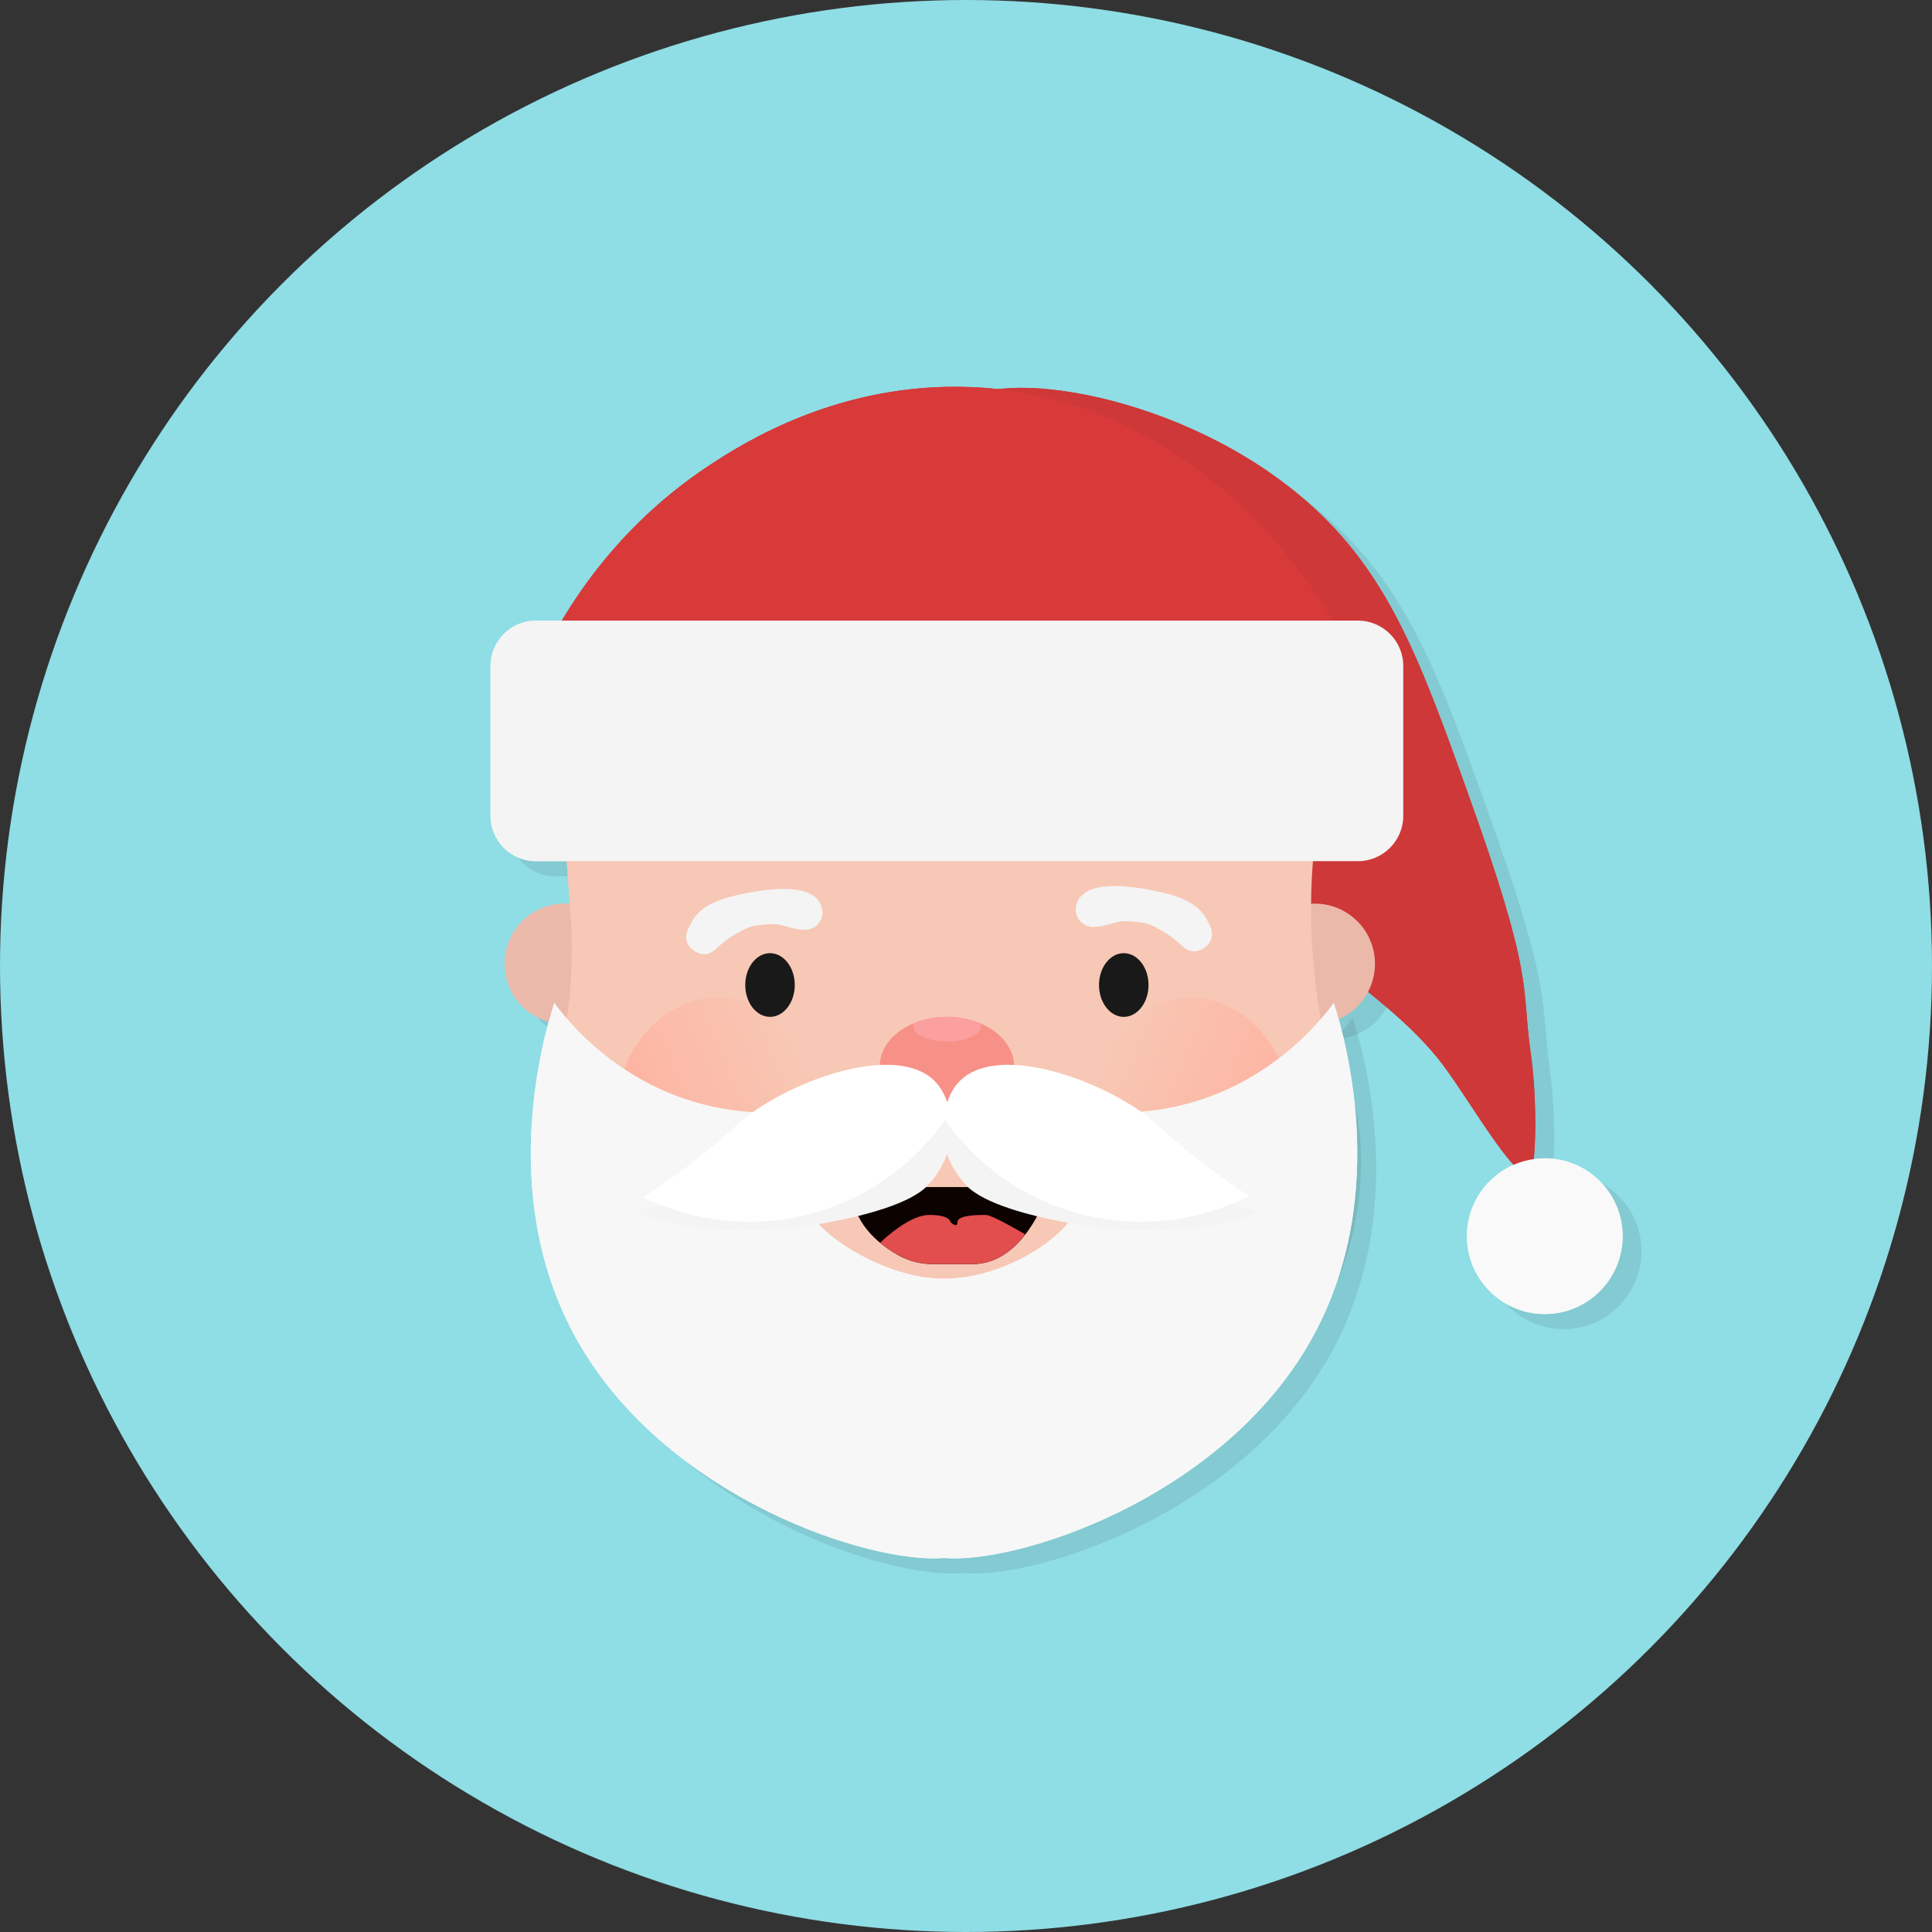
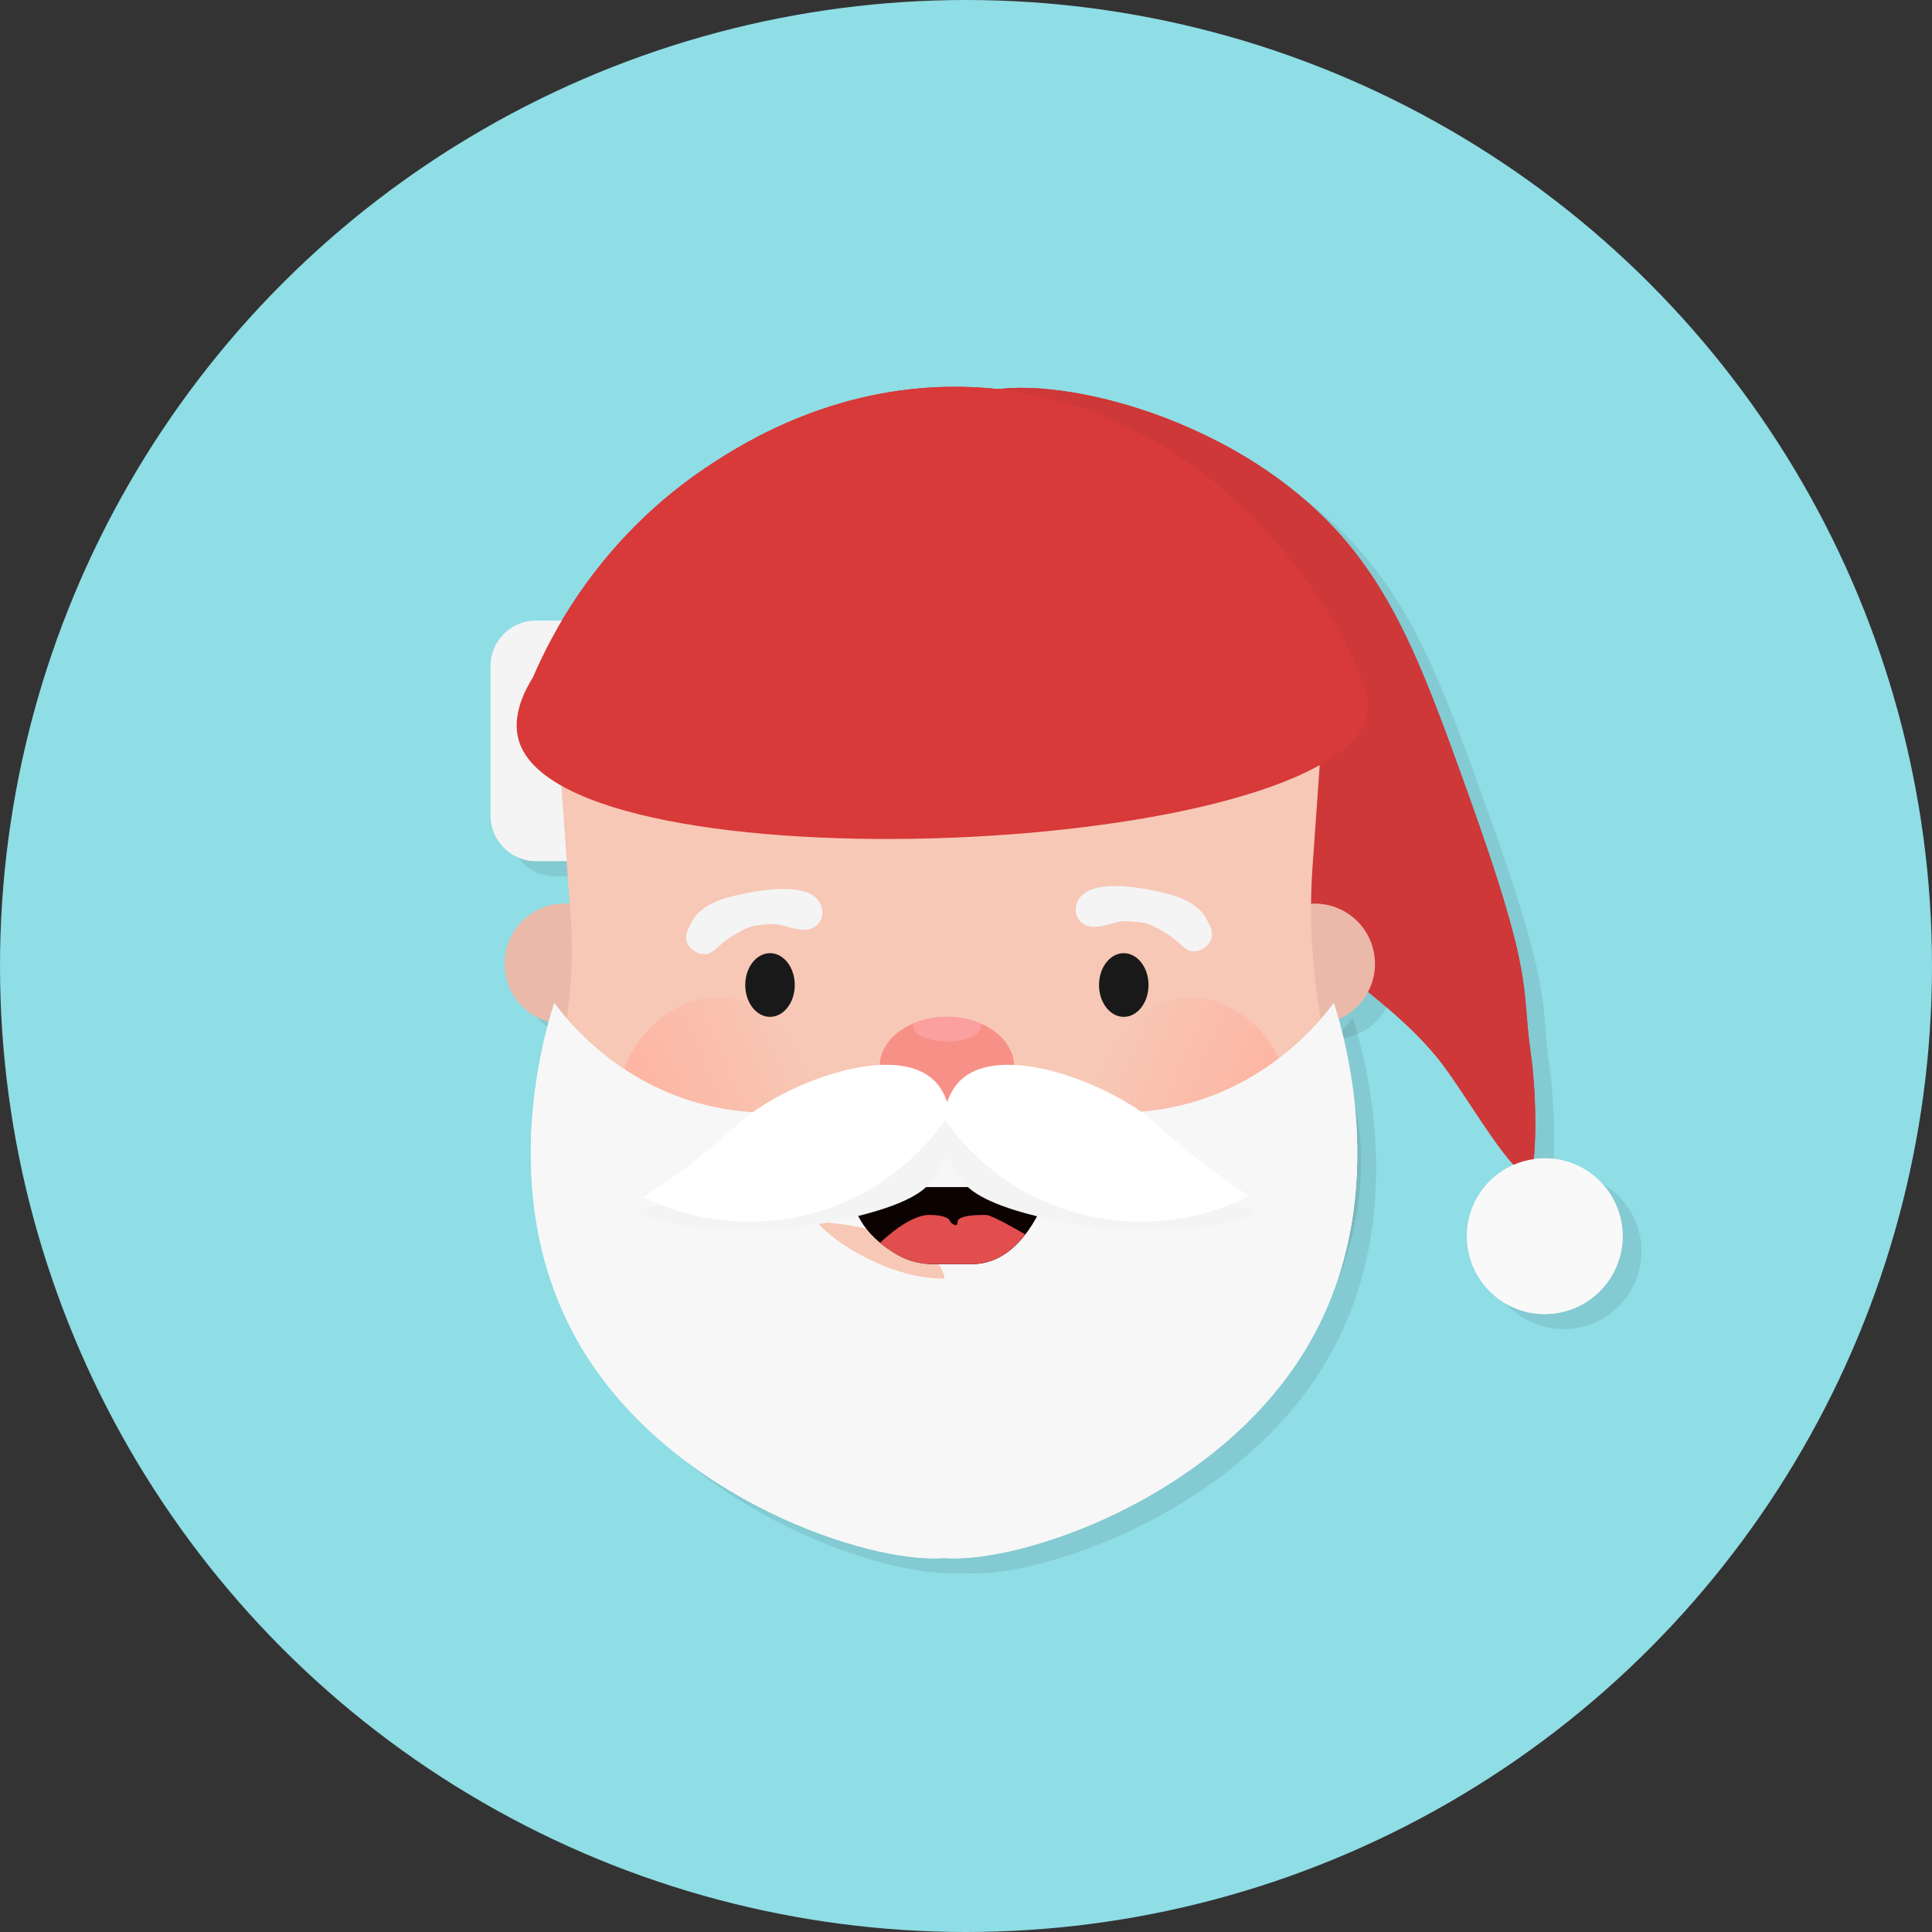
<svg xmlns="http://www.w3.org/2000/svg" version="1.1" x="0px" y="0px" viewBox="0 0 512 512" style="enable-background:new 0 0 512 512;" xml:space="preserve">
  <rect x="0" y="0" width="512" height="512" fill="#333333" stroke="none" />
  <style type="text/css">
	.st0{fill:#8FDDE5;}
	.st1{opacity:0.1;}
	.st2{fill:#1E1E1E;}
	.st3{fill:#CE3838;}
	.st4{fill:#EAB9A9;}
	.st5{fill:#F7C8B5;}
	.st6{fill:url(#SVGID_1_);}
	.st7{fill:url(#SVGID_2_);}
	.st8{fill:#191919;}
	.st9{fill:#F7F7F7;}
	.st10{fill:#F79086;}
	.st11{fill:#0C0300;}
	.st12{fill:#F4F4F4;}
	.st13{fill:#E24D4D;}
	.st14{fill:#D83939;}
	.st15{fill:#F9F9F9;}
	.st16{fill:#FC9F9F;}
	.st17{fill:#FFFFFF;}
	.st18{fill:url(#SVGID_3_);}
	.st19{fill:url(#SVGID_4_);}
</style>
  <g id="Layer_1">
    <g>
      <circle class="st0" cx="256" cy="256" r="256" />
    </g>
  </g>
  <g id="Layer_2">
    <g>
      <g class="st1">
        <path class="st2" d="M258.75,112.22c5.92-11.31,55.79-5.56,90,22.5c23.63,19.38,32.2,43.19,45,78.75     c18.2,50.56,14.29,51.27,16.88,69.38c1.88,13.13,1.39,30.14,0,31.88c-3.29,4.08-16.88-20.63-24.38-30     c-19.21-24.01-52.5-33.75-60-73.13C312.73,140.62,252.03,125.05,258.75,112.22z" />
      </g>
      <g>
        <path class="st3" d="M253.75,108.22c5.92-11.31,55.79-5.56,90,22.5c23.63,19.38,32.2,43.19,45,78.75     c18.2,50.56,14.29,51.27,16.88,69.38c1.88,13.13,1.39,30.14,0,31.88c-3.29,4.08-16.88-20.63-24.38-30     c-19.21-24.01-52.5-33.75-60-73.13C307.73,136.62,247.03,121.05,253.75,108.22z" />
      </g>
    </g>
    <g>
      <g class="st1">
        <circle class="st2" cx="154.69" cy="259.41" r="15.94" />
      </g>
      <g>
        <circle class="st4" cx="149.69" cy="255.41" r="15.94" />
      </g>
    </g>
    <g>
      <g class="st1">
        <circle class="st2" cx="353.44" cy="259.41" r="15.94" />
      </g>
      <g>
        <circle class="st4" cx="348.44" cy="255.41" r="15.94" />
      </g>
    </g>
    <g>
      <g class="st1">
        <path class="st2" d="M358.68,291.17c-4.83-18.71-7.22-37.96-5.86-57.23l3.43-48.59c0-12.38-10.13-22.5-22.5-22.5H174.38     c-12.37,0-22.5,10.12-22.5,22.5l4.32,61.2c1.02,14.25-0.46,25.24-2.05,32.76c-1.06,5-1.6,5.83-2.55,10.85     c-0.76,3.99-3.37,17.51-1.24,30.86c2.68,16.83,10.03,30.83,18.94,38.23c4.65,4.86,24.49,7.96,31.33,7.96H307.5     c5.47,0,25.5-1.99,29.41-5.26c10.58-6.26,19.68-21.77,22.74-40.93C361.38,310.15,360.9,299.79,358.68,291.17z" />
      </g>
      <g>
        <path class="st5" d="M353.68,287.17c-4.83-18.71-7.22-37.96-5.86-57.23l3.43-48.59c0-12.38-10.13-22.5-22.5-22.5H169.38     c-12.37,0-22.5,10.12-22.5,22.5l4.32,61.2c1.02,14.25-0.46,25.24-2.05,32.76c-1.06,5-1.6,5.83-2.55,10.85     c-0.76,3.99-3.37,17.51-1.24,30.86c2.68,16.83,10.03,30.83,18.94,38.23c4.65,4.86,24.49,7.96,31.33,7.96H302.5     c5.47,0,25.5-1.99,29.41-5.26c10.58-6.26,19.68-21.77,22.74-40.93C356.38,306.15,355.9,295.79,353.68,287.17z" />
      </g>
    </g>
    <g>
      <g class="st1">
        <path class="st2" d="M167.49,299.15c0.16-2.01,1.9-19.76,16.09-27.62c1.77-0.98,7-3.8,13.33-3.22     c11.75,1.08,22.46,13.41,26.14,30.69" />
      </g>
      <g>
        <linearGradient id="SVGID_1_" gradientUnits="userSpaceOnUse" x1="168.317" y1="291.144" x2="231.852" y2="291.144" gradientTransform="matrix(0.752 -0.333 0.325 0.771 -57.976 128.509)">
          <stop offset="0" style="stop-color:#FFB19F" />
          <stop offset="1" style="stop-color:#F7C8B5" />
        </linearGradient>
        <path class="st6" d="M162.49,295.15c0.16-2.01,1.9-19.76,16.09-27.62c1.77-0.98,7-3.8,13.33-3.22     c11.75,1.08,22.46,13.41,26.14,30.69" />
      </g>
    </g>
    <g>
      <g class="st1">
        <path class="st2" d="M348.05,299.15c-0.16-2.01-1.9-19.76-16.09-27.62c-1.77-0.98-7-3.8-13.33-3.22     c-11.75,1.08-22.46,13.41-26.14,30.69" />
      </g>
      <g>
        <linearGradient id="SVGID_2_" gradientUnits="userSpaceOnUse" x1="8.119" y1="221.849" x2="71.654" y2="221.849" gradientTransform="matrix(-0.752 -0.333 -0.325 0.771 420.521 128.509)">
          <stop offset="0" style="stop-color:#FFB19F" />
          <stop offset="1" style="stop-color:#F7C8B5" />
        </linearGradient>
        <path class="st7" d="M343.05,295.15c-0.16-2.01-1.9-19.76-16.09-27.62c-1.77-0.98-7-3.8-13.33-3.22     c-11.75,1.08-22.46,13.41-26.14,30.69" />
      </g>
    </g>
    <g>
      <g class="st1">
        <ellipse class="st2" cx="209.06" cy="265.04" rx="6.56" ry="8.44" />
      </g>
      <g>
        <ellipse class="st8" cx="204.06" cy="261.04" rx="6.56" ry="8.44" />
      </g>
    </g>
    <g>
      <g class="st1">
        <ellipse class="st2" cx="302.81" cy="265.04" rx="6.56" ry="8.44" />
      </g>
      <g>
        <ellipse class="st8" cx="297.81" cy="261.04" rx="6.56" ry="8.44" />
      </g>
    </g>
    <g>
      <g class="st1">
        <path class="st2" d="M358.49,269.72c-3,4.1-17.79,23.46-45,28.13c-23.4,4.01-44.46-4.82-48.75-9.38     c-0.49-0.52-2.4-2.73-5.63-3.75c-0.24-0.08-0.69-0.23-1.25-0.37c-0.89-0.32-1.81-0.42-2.68-0.4c-0.87-0.02-1.79,0.09-2.68,0.4     c-0.56,0.15-1.01,0.3-1.25,0.37c-3.23,1.02-5.14,3.23-5.63,3.75c-4.29,4.56-25.35,13.39-48.75,9.38     c-27.21-4.67-42-24.02-45-28.13c-3.39,10.87-15.46,53.9,7.5,91.88c24,39.71,76,56.87,95.81,55.29     c19.81,1.58,71.81-15.58,95.81-55.29C373.95,323.62,361.88,280.59,358.49,269.72z" />
      </g>
      <g>
        <path class="st9" d="M353.49,265.72c-3,4.1-17.79,23.46-45,28.13c-23.4,4.01-44.46-4.82-48.75-9.38     c-0.49-0.52-2.4-2.73-5.63-3.75c-0.24-0.08-0.69-0.23-1.25-0.37c-0.89-0.32-1.81-0.42-2.68-0.4c-0.87-0.02-1.79,0.09-2.68,0.4     c-0.56,0.15-1.01,0.3-1.25,0.37c-3.23,1.02-5.14,3.23-5.63,3.75c-4.29,4.56-25.35,13.39-48.75,9.38     c-27.21-4.67-42-24.02-45-28.13c-3.39,10.87-15.46,53.9,7.5,91.88c24,39.71,76,56.87,95.81,55.29     c19.81,1.58,71.81-15.58,95.81-55.29C368.95,319.62,356.88,276.59,353.49,265.72z" />
      </g>
    </g>
    <g>
      <g class="st1">
        <ellipse class="st2" cx="255.94" cy="286.6" rx="17.81" ry="13.13" />
      </g>
      <g>
        <ellipse class="st10" cx="250.94" cy="282.6" rx="17.81" ry="13.13" />
      </g>
    </g>
    <g>
      <g class="st1">
        <path class="st2" d="M217.49,318.62c-1.07,8.78,14.46,19.22,27.26,22.72c2.07,0.57,5.77,1.55,10.6,1.51     c17.88-0.13,37.78-14.06,36.35-24.23c-1.38-9.8-22.41-14.95-36.35-15.14C239.92,303.26,218.67,308.91,217.49,318.62z" />
      </g>
      <g>
        <path class="st5" d="M212.49,314.62c-1.07,8.78,14.46,19.22,27.26,22.72c2.07,0.57,5.77,1.55,10.6,1.51     c17.88-0.13,37.78-14.06,36.35-24.23c-1.38-9.8-22.41-14.95-36.35-15.14C234.92,299.26,213.67,304.91,212.49,314.62z" />
      </g>
    </g>
    <g>
      <g class="st1">
        <path class="st2" d="M230.63,318.58h52.5c0,0-4.45,15.58-15.3,19.52c-1.57,0.57-3.28,0.9-5.12,0.9h-10.47     c-3.28,0-6.5-0.82-9.35-2.44C237.73,333.61,230.63,327.87,230.63,318.58z" />
      </g>
      <g>
        <path class="st11" d="M225.63,314.58h52.5c0,0-4.45,15.58-15.3,19.52c-1.57,0.57-3.28,0.9-5.12,0.9h-10.47     c-3.28,0-6.5-0.82-9.35-2.44C232.73,329.61,225.63,323.87,225.63,314.58z" />
      </g>
    </g>
    <g>
      <g class="st1">
        <path class="st2" d="M331.94,323.35c-3.9-1-7.64-2.68-16.88-9.38c-12.72-9.23-12.32-10.9-18.75-15     c-11.65-7.43-30.08-12.86-37.5-5.63c-1.43,1.39-2.3,3.11-2.84,4.72c-0.54-1.61-1.42-3.33-2.84-4.72     c-7.42-7.23-25.85-1.81-37.5,5.63c-6.43,4.1-6.03,5.77-18.75,15c-9.24,6.7-12.98,8.38-16.88,9.38c-2.82,0.72-5.59,1.05-5.63,1.88     c-0.08,1.73,11.98,3.58,13.13,3.75c7.65,1.15,21.68,2.37,41.25-1.88c17.22-3.73,21.2-7.89,22.5-9.38     c0.87-0.99,3.34-3.83,4.72-7.89c1.38,4.06,3.85,6.89,4.72,7.89c1.3,1.48,5.28,5.64,22.5,9.38c19.57,4.24,33.6,3.03,41.25,1.88     c1.14-0.17,13.21-2.02,13.13-3.75C337.52,324.4,334.76,324.07,331.94,323.35z" />
      </g>
      <g>
        <path class="st12" d="M326.94,319.35c-3.9-1-7.64-2.68-16.88-9.38c-12.72-9.23-12.32-10.9-18.75-15     c-11.65-7.43-30.08-12.86-37.5-5.63c-1.43,1.39-2.3,3.11-2.84,4.72c-0.54-1.61-1.42-3.33-2.84-4.72     c-7.42-7.23-25.85-1.81-37.5,5.63c-6.43,4.1-6.03,5.77-18.75,15c-9.24,6.7-12.98,8.38-16.88,9.38c-2.82,0.72-5.59,1.05-5.63,1.88     c-0.08,1.73,11.98,3.58,13.13,3.75c7.65,1.15,21.68,2.37,41.25-1.88c17.22-3.73,21.2-7.89,22.5-9.38     c0.87-0.99,3.34-3.83,4.72-7.89c1.38,4.06,3.85,6.89,4.72,7.89c1.3,1.48,5.28,5.64,22.5,9.38c19.57,4.24,33.6,3.03,41.25,1.88     c1.14-0.17,13.21-2.02,13.13-3.75C332.52,320.4,329.76,320.07,326.94,319.35z" />
      </g>
    </g>
    <g>
      <g class="st1">
        <path class="st2" d="M276.71,331.13c-2.29-1.34-8.92-5.16-10.46-5.16c-1.88,0-7.5,0-7.5,1.88s-1.88,0-1.88,0s0-1.88-5.63-1.88     c-5.22,0-12.05,6.46-13,7.38c1.57,1.3,3.18,2.37,4.64,3.2c2.85,1.62,6.07,2.44,9.35,2.44h10.47c1.85,0,3.55-0.33,5.12-0.9     C271.51,336.76,274.43,334.08,276.71,331.13z" />
      </g>
      <g>
        <path class="st13" d="M271.71,327.13c-2.29-1.34-8.92-5.16-10.46-5.16c-1.88,0-7.5,0-7.5,1.88s-1.88,0-1.88,0s0-1.88-5.63-1.88     c-5.22,0-12.05,6.46-13,7.38c1.57,1.3,3.18,2.37,4.64,3.2c2.85,1.62,6.07,2.44,9.35,2.44h10.47c1.85,0,3.55-0.33,5.12-0.9     C266.51,332.76,269.43,330.08,271.71,327.13z" />
      </g>
    </g>
    <g>
      <g class="st1">
        <path class="st2" d="M191.55,256.88c-1.92-0.08-3.92-1.46-4.52-3.25c-0.57-1.69,0.26-3.34,0.66-4.1     c0.65-1.25,2.05-5.67,11.06-7.93c7.5-1.88,22.81-4.67,24.15,3.52c0,0.03,0.01,0.05,0.01,0.08c0.43,2.8-1.89,5.29-4.72,5.21     c-1.37-0.04-3.09-0.34-5.24-1.01c-2.8-0.87-4.67-0.38-6.69-0.24c-2.45,0.17-4.21,1.17-6.27,2.35     C194.89,254.42,194.25,256.99,191.55,256.88z" />
      </g>
      <g>
        <path class="st12" d="M186.55,252.88c-1.92-0.08-3.92-1.46-4.52-3.25c-0.57-1.69,0.26-3.34,0.66-4.1     c0.65-1.25,2.05-5.67,11.06-7.93c7.5-1.88,22.81-4.67,24.15,3.52c0,0.03,0.01,0.05,0.01,0.08c0.43,2.8-1.89,5.29-4.72,5.21     c-1.37-0.04-3.09-0.34-5.24-1.01c-2.8-0.87-4.67-0.38-6.69-0.24c-2.45,0.17-4.21,1.17-6.27,2.35     C189.89,250.42,189.25,252.99,186.55,252.88z" />
      </g>
    </g>
    <g>
      <g class="st1">
        <path class="st2" d="M321.49,256.11c1.92-0.08,3.92-1.46,4.52-3.25c0.57-1.69-0.26-3.34-0.66-4.1     c-0.65-1.25-2.05-5.67-11.06-7.93c-7.5-1.88-22.81-4.67-24.15,3.52c0,0.03-0.01,0.05-0.01,0.08c-0.43,2.8,1.89,5.29,4.72,5.21     c1.37-0.04,3.09-0.34,5.24-1.01c2.8-0.87,4.67-0.38,6.69-0.24c2.45,0.17,4.21,1.17,6.27,2.35     C318.14,253.65,318.78,256.21,321.49,256.11z" />
      </g>
      <g>
        <path class="st12" d="M316.49,252.11c1.92-0.08,3.92-1.46,4.52-3.25c0.57-1.69-0.26-3.34-0.66-4.1     c-0.65-1.25-2.05-5.67-11.06-7.93c-7.5-1.88-22.81-4.67-24.15,3.52c0,0.03-0.01,0.05-0.01,0.08c-0.43,2.8,1.89,5.29,4.72,5.21     c1.37-0.04,3.09-0.34,5.24-1.01c2.8-0.87,4.67-0.38,6.69-0.24c2.45,0.17,4.21,1.17,6.27,2.35     C313.14,249.65,313.78,252.21,316.49,252.11z" />
      </g>
    </g>
    <g>
      <g class="st1">
        <path class="st2" d="M146.25,183.47c4.59-10.71,17.51-36.94,46.88-56.25c8.84-5.81,34.39-22.12,69.38-20.63     c55.04,2.35,91.23,46.92,103.13,76.88c1.95,4.92,2.3,7.06,1.88,9.38c-7.09,38.4-212.82,47.53-225,7.5     C140.52,193.83,143.99,187.1,146.25,183.47z" />
      </g>
      <g>
        <path class="st14" d="M141.25,179.47c4.59-10.71,17.51-36.94,46.88-56.25c8.84-5.81,34.39-22.12,69.38-20.63     c55.04,2.35,91.23,46.92,103.13,76.88c1.95,4.92,2.3,7.06,1.88,9.38c-7.09,38.4-212.82,47.53-225,7.5     C135.52,189.83,138.99,183.1,141.25,179.47z" />
      </g>
    </g>
    <g>
      <g class="st1">
        <path class="st2" d="M364.88,232.22H147c-6.6,0-12-5.4-12-12v-39.75c0-6.6,5.4-12,12-12h217.88c6.6,0,12,5.4,12,12v39.75     C376.88,226.82,371.48,232.22,364.88,232.22z" />
      </g>
      <g>
        <path class="st12" d="M359.88,228.22H142c-6.6,0-12-5.4-12-12v-39.75c0-6.6,5.4-12,12-12h217.88c6.6,0,12,5.4,12,12v39.75     C371.88,222.82,366.48,228.22,359.88,228.22z" />
      </g>
    </g>
    <g>
      <g class="st1">
        <circle class="st2" cx="414.38" cy="331.6" r="20.63" />
      </g>
      <g>
        <circle class="st15" cx="409.38" cy="327.6" r="20.63" />
      </g>
    </g>
    <g>
      <g class="st1">
        <path class="st2" d="M247.2,275.17c-0.13,0.27-0.2,0.55-0.2,0.83c0,2.21,4.03,4,9,4s9-1.79,9-4c0-0.26-0.06-0.51-0.17-0.76     c-2.62-1.12-5.65-1.77-8.9-1.77C252.76,273.47,249.78,274.09,247.2,275.17z" />
      </g>
      <g>
        <path class="st16" d="M242.2,271.17c-0.13,0.27-0.2,0.55-0.2,0.83c0,2.21,4.03,4,9,4s9-1.79,9-4c0-0.26-0.06-0.51-0.17-0.76     c-2.62-1.12-5.65-1.77-8.9-1.77C247.76,269.47,244.78,270.09,242.2,271.17z" />
      </g>
    </g>
    <g>
      <g class="st1">
        <path class="st2" d="M175.52,321.25c8.45,4.17,17.96,6.52,28.03,6.52c21.45,0,40.4-10.65,51.9-26.93     c11.5,16.29,30.45,26.93,51.9,26.93c10.32,0,20.05-2.48,28.66-6.84c-2.21-1.42-4.77-3.18-7.83-5.4     c-15.54-11.27-15.04-13.31-22.9-18.32c-14.23-9.07-36.73-15.7-45.79-6.87c-1.74,1.7-2.81,3.8-3.47,5.76     c-0.66-1.96-1.73-4.06-3.47-5.76c-9.06-8.83-31.56-2.21-45.79,6.87c-7.85,5.01-7.36,7.05-22.9,18.32     C180.56,317.92,177.84,319.77,175.52,321.25z" />
      </g>
      <g>
        <path class="st17" d="M170.52,317.25c8.45,4.17,17.96,6.52,28.03,6.52c21.45,0,40.4-10.65,51.9-26.93     c11.5,16.29,30.45,26.93,51.9,26.93c10.32,0,20.05-2.48,28.66-6.84c-2.21-1.42-4.77-3.18-7.83-5.4     c-15.54-11.27-15.04-13.31-22.9-18.32c-14.23-9.07-36.73-15.7-45.79-6.87c-1.74,1.7-2.81,3.8-3.47,5.76     c-0.66-1.96-1.73-4.06-3.47-5.76c-9.06-8.83-31.56-2.21-45.79,6.87c-7.85,5.01-7.36,7.05-22.9,18.32     C175.56,313.92,172.84,315.77,170.52,317.25z" />
      </g>
    </g>
  </g>
  <g id="Layer_3">
    <path class="st3" d="M253.75,108.22c5.92-11.31,55.79-5.56,90,22.5c23.63,19.38,32.2,43.19,45,78.75   c18.2,50.56,14.29,51.27,16.88,69.38c1.88,13.13,1.39,30.14,0,31.88c-3.29,4.08-16.88-20.63-24.38-30   c-19.21-24.01-52.5-33.75-60-73.13C307.73,136.62,247.03,121.05,253.75,108.22z" />
    <circle class="st4" cx="149.69" cy="255.41" r="15.94" />
    <circle class="st4" cx="348.44" cy="255.41" r="15.94" />
    <path class="st5" d="M353.68,287.17c-4.83-18.71-7.22-37.96-5.86-57.23l3.43-48.59c0-12.38-10.13-22.5-22.5-22.5H169.38   c-12.37,0-22.5,10.12-22.5,22.5l4.32,61.2c1.02,14.25-0.46,25.24-2.05,32.76c-1.06,5-1.6,5.83-2.55,10.85   c-0.76,3.99-3.37,17.51-1.24,30.86c2.68,16.83,10.03,30.83,18.94,38.23c4.65,4.86,24.49,7.96,31.33,7.96H302.5   c5.47,0,25.5-1.99,29.41-5.26c10.58-6.26,19.68-21.77,22.74-40.93C356.38,306.15,355.9,295.79,353.68,287.17z" />
    <linearGradient id="SVGID_3_" gradientUnits="userSpaceOnUse" x1="168.317" y1="291.144" x2="231.852" y2="291.144" gradientTransform="matrix(0.752 -0.333 0.325 0.771 -57.976 128.509)">
      <stop offset="0" style="stop-color:#FFB19F" />
      <stop offset="1" style="stop-color:#F7C8B5" />
    </linearGradient>
    <path class="st18" d="M162.49,295.15c0.16-2.01,1.9-19.76,16.09-27.62c1.77-0.98,7-3.8,13.33-3.22   c11.75,1.08,22.46,13.41,26.14,30.69" />
    <linearGradient id="SVGID_4_" gradientUnits="userSpaceOnUse" x1="8.119" y1="221.849" x2="71.654" y2="221.849" gradientTransform="matrix(-0.752 -0.333 -0.325 0.771 420.521 128.509)">
      <stop offset="0" style="stop-color:#FFB19F" />
      <stop offset="1" style="stop-color:#F7C8B5" />
    </linearGradient>
    <path class="st19" d="M343.05,295.15c-0.16-2.01-1.9-19.76-16.09-27.62c-1.77-0.98-7-3.8-13.33-3.22   c-11.75,1.08-22.46,13.41-26.14,30.69" />
    <ellipse class="st8" cx="204.06" cy="261.04" rx="6.56" ry="8.44" />
    <ellipse class="st8" cx="297.81" cy="261.04" rx="6.56" ry="8.44" />
    <path class="st9" d="M353.49,265.72c-3,4.1-17.79,23.46-45,28.13c-23.4,4.01-44.46-4.82-48.75-9.38c-0.49-0.52-2.4-2.73-5.63-3.75   c-0.24-0.08-0.69-0.23-1.25-0.37c-0.89-0.32-1.81-0.42-2.68-0.4c-0.87-0.02-1.79,0.09-2.68,0.4c-0.56,0.15-1.01,0.3-1.25,0.37   c-3.23,1.02-5.14,3.23-5.63,3.75c-4.29,4.56-25.35,13.39-48.75,9.38c-27.21-4.67-42-24.02-45-28.13   c-3.39,10.87-15.46,53.9,7.5,91.88c24,39.71,76,56.87,95.81,55.29c19.81,1.58,71.81-15.58,95.81-55.29   C368.95,319.62,356.88,276.59,353.49,265.72z" />
    <ellipse class="st10" cx="250.94" cy="282.6" rx="17.81" ry="13.13" />
-     <path class="st5" d="M212.49,314.62c-1.07,8.78,14.46,19.22,27.26,22.72c2.07,0.57,5.77,1.55,10.6,1.51   c17.88-0.13,37.78-14.06,36.35-24.23c-1.38-9.8-22.41-14.95-36.35-15.14C234.92,299.26,213.67,304.91,212.49,314.62z" />
+     <path class="st5" d="M212.49,314.62c-1.07,8.78,14.46,19.22,27.26,22.72c2.07,0.57,5.77,1.55,10.6,1.51   c-1.38-9.8-22.41-14.95-36.35-15.14C234.92,299.26,213.67,304.91,212.49,314.62z" />
    <path class="st11" d="M225.63,314.58h52.5c0,0-4.45,15.58-15.3,19.52c-1.57,0.57-3.28,0.9-5.12,0.9h-10.47   c-3.28,0-6.5-0.82-9.35-2.44C232.73,329.61,225.63,323.87,225.63,314.58z" />
    <path class="st12" d="M326.94,319.35c-3.9-1-7.64-2.68-16.88-9.38c-12.72-9.23-12.32-10.9-18.75-15   c-11.65-7.43-30.08-12.86-37.5-5.63c-1.43,1.39-2.3,3.11-2.84,4.72c-0.54-1.61-1.42-3.33-2.84-4.72   c-7.42-7.23-25.85-1.81-37.5,5.63c-6.43,4.1-6.03,5.77-18.75,15c-9.24,6.7-12.98,8.38-16.88,9.38c-2.82,0.72-5.59,1.05-5.63,1.88   c-0.08,1.73,11.98,3.58,13.13,3.75c7.65,1.15,21.68,2.37,41.25-1.88c17.22-3.73,21.2-7.89,22.5-9.38c0.87-0.99,3.34-3.83,4.72-7.89   c1.38,4.06,3.85,6.89,4.72,7.89c1.3,1.48,5.28,5.64,22.5,9.38c19.57,4.24,33.6,3.03,41.25,1.88c1.14-0.17,13.21-2.02,13.13-3.75   C332.52,320.4,329.76,320.07,326.94,319.35z" />
    <path class="st13" d="M271.71,327.13c-2.29-1.34-8.92-5.16-10.46-5.16c-1.88,0-7.5,0-7.5,1.88s-1.88,0-1.88,0s0-1.88-5.63-1.88   c-5.22,0-12.05,6.46-13,7.38c1.57,1.3,3.18,2.37,4.64,3.2c2.85,1.62,6.07,2.44,9.35,2.44h10.47c1.85,0,3.55-0.33,5.12-0.9   C266.51,332.76,269.43,330.08,271.71,327.13z" />
    <path class="st12" d="M186.55,252.88c-1.92-0.08-3.92-1.46-4.52-3.25c-0.57-1.69,0.26-3.34,0.66-4.1   c0.65-1.25,2.05-5.67,11.06-7.93c7.5-1.88,22.81-4.67,24.15,3.52c0,0.03,0.01,0.05,0.01,0.08c0.43,2.8-1.89,5.29-4.72,5.21   c-1.37-0.04-3.09-0.34-5.24-1.01c-2.8-0.87-4.67-0.38-6.69-0.24c-2.45,0.17-4.21,1.17-6.27,2.35   C189.89,250.42,189.25,252.99,186.55,252.88z" />
    <path class="st12" d="M316.49,252.11c1.92-0.08,3.92-1.46,4.52-3.25c0.57-1.69-0.26-3.34-0.66-4.1c-0.65-1.25-2.05-5.67-11.06-7.93   c-7.5-1.88-22.81-4.67-24.15,3.52c0,0.03-0.01,0.05-0.01,0.08c-0.43,2.8,1.89,5.29,4.72,5.21c1.37-0.04,3.09-0.34,5.24-1.01   c2.8-0.87,4.67-0.38,6.69-0.24c2.45,0.17,4.21,1.17,6.27,2.35C313.14,249.65,313.78,252.21,316.49,252.11z" />
    <path class="st14" d="M141.25,179.47c4.59-10.71,17.51-36.94,46.88-56.25c8.84-5.81,34.39-22.12,69.38-20.63   c55.04,2.35,91.23,46.92,103.13,76.88c1.95,4.92,2.3,7.06,1.88,9.38c-7.09,38.4-212.82,47.53-225,7.5   C135.52,189.83,138.99,183.1,141.25,179.47z" />
-     <path class="st12" d="M359.88,228.22H142c-6.6,0-12-5.4-12-12v-39.75c0-6.6,5.4-12,12-12h217.88c6.6,0,12,5.4,12,12v39.75   C371.88,222.82,366.48,228.22,359.88,228.22z" />
    <circle class="st15" cx="409.38" cy="327.6" r="20.63" />
    <path class="st16" d="M242.2,271.17c-0.13,0.27-0.2,0.55-0.2,0.83c0,2.21,4.03,4,9,4s9-1.79,9-4c0-0.26-0.06-0.51-0.17-0.76   c-2.62-1.12-5.65-1.77-8.9-1.77C247.76,269.47,244.78,270.09,242.2,271.17z" />
    <path class="st17" d="M170.52,317.25c8.45,4.17,17.96,6.52,28.03,6.52c21.45,0,40.4-10.65,51.9-26.93   c11.5,16.29,30.45,26.93,51.9,26.93c10.32,0,20.05-2.48,28.66-6.84c-2.21-1.42-4.77-3.18-7.83-5.4   c-15.54-11.27-15.04-13.31-22.9-18.32c-14.23-9.07-36.73-15.7-45.79-6.87c-1.74,1.7-2.81,3.8-3.47,5.76   c-0.66-1.96-1.73-4.06-3.47-5.76c-9.06-8.83-31.56-2.21-45.79,6.87c-7.85,5.01-7.36,7.05-22.9,18.32   C175.56,313.92,172.84,315.77,170.52,317.25z" />
  </g>
</svg>